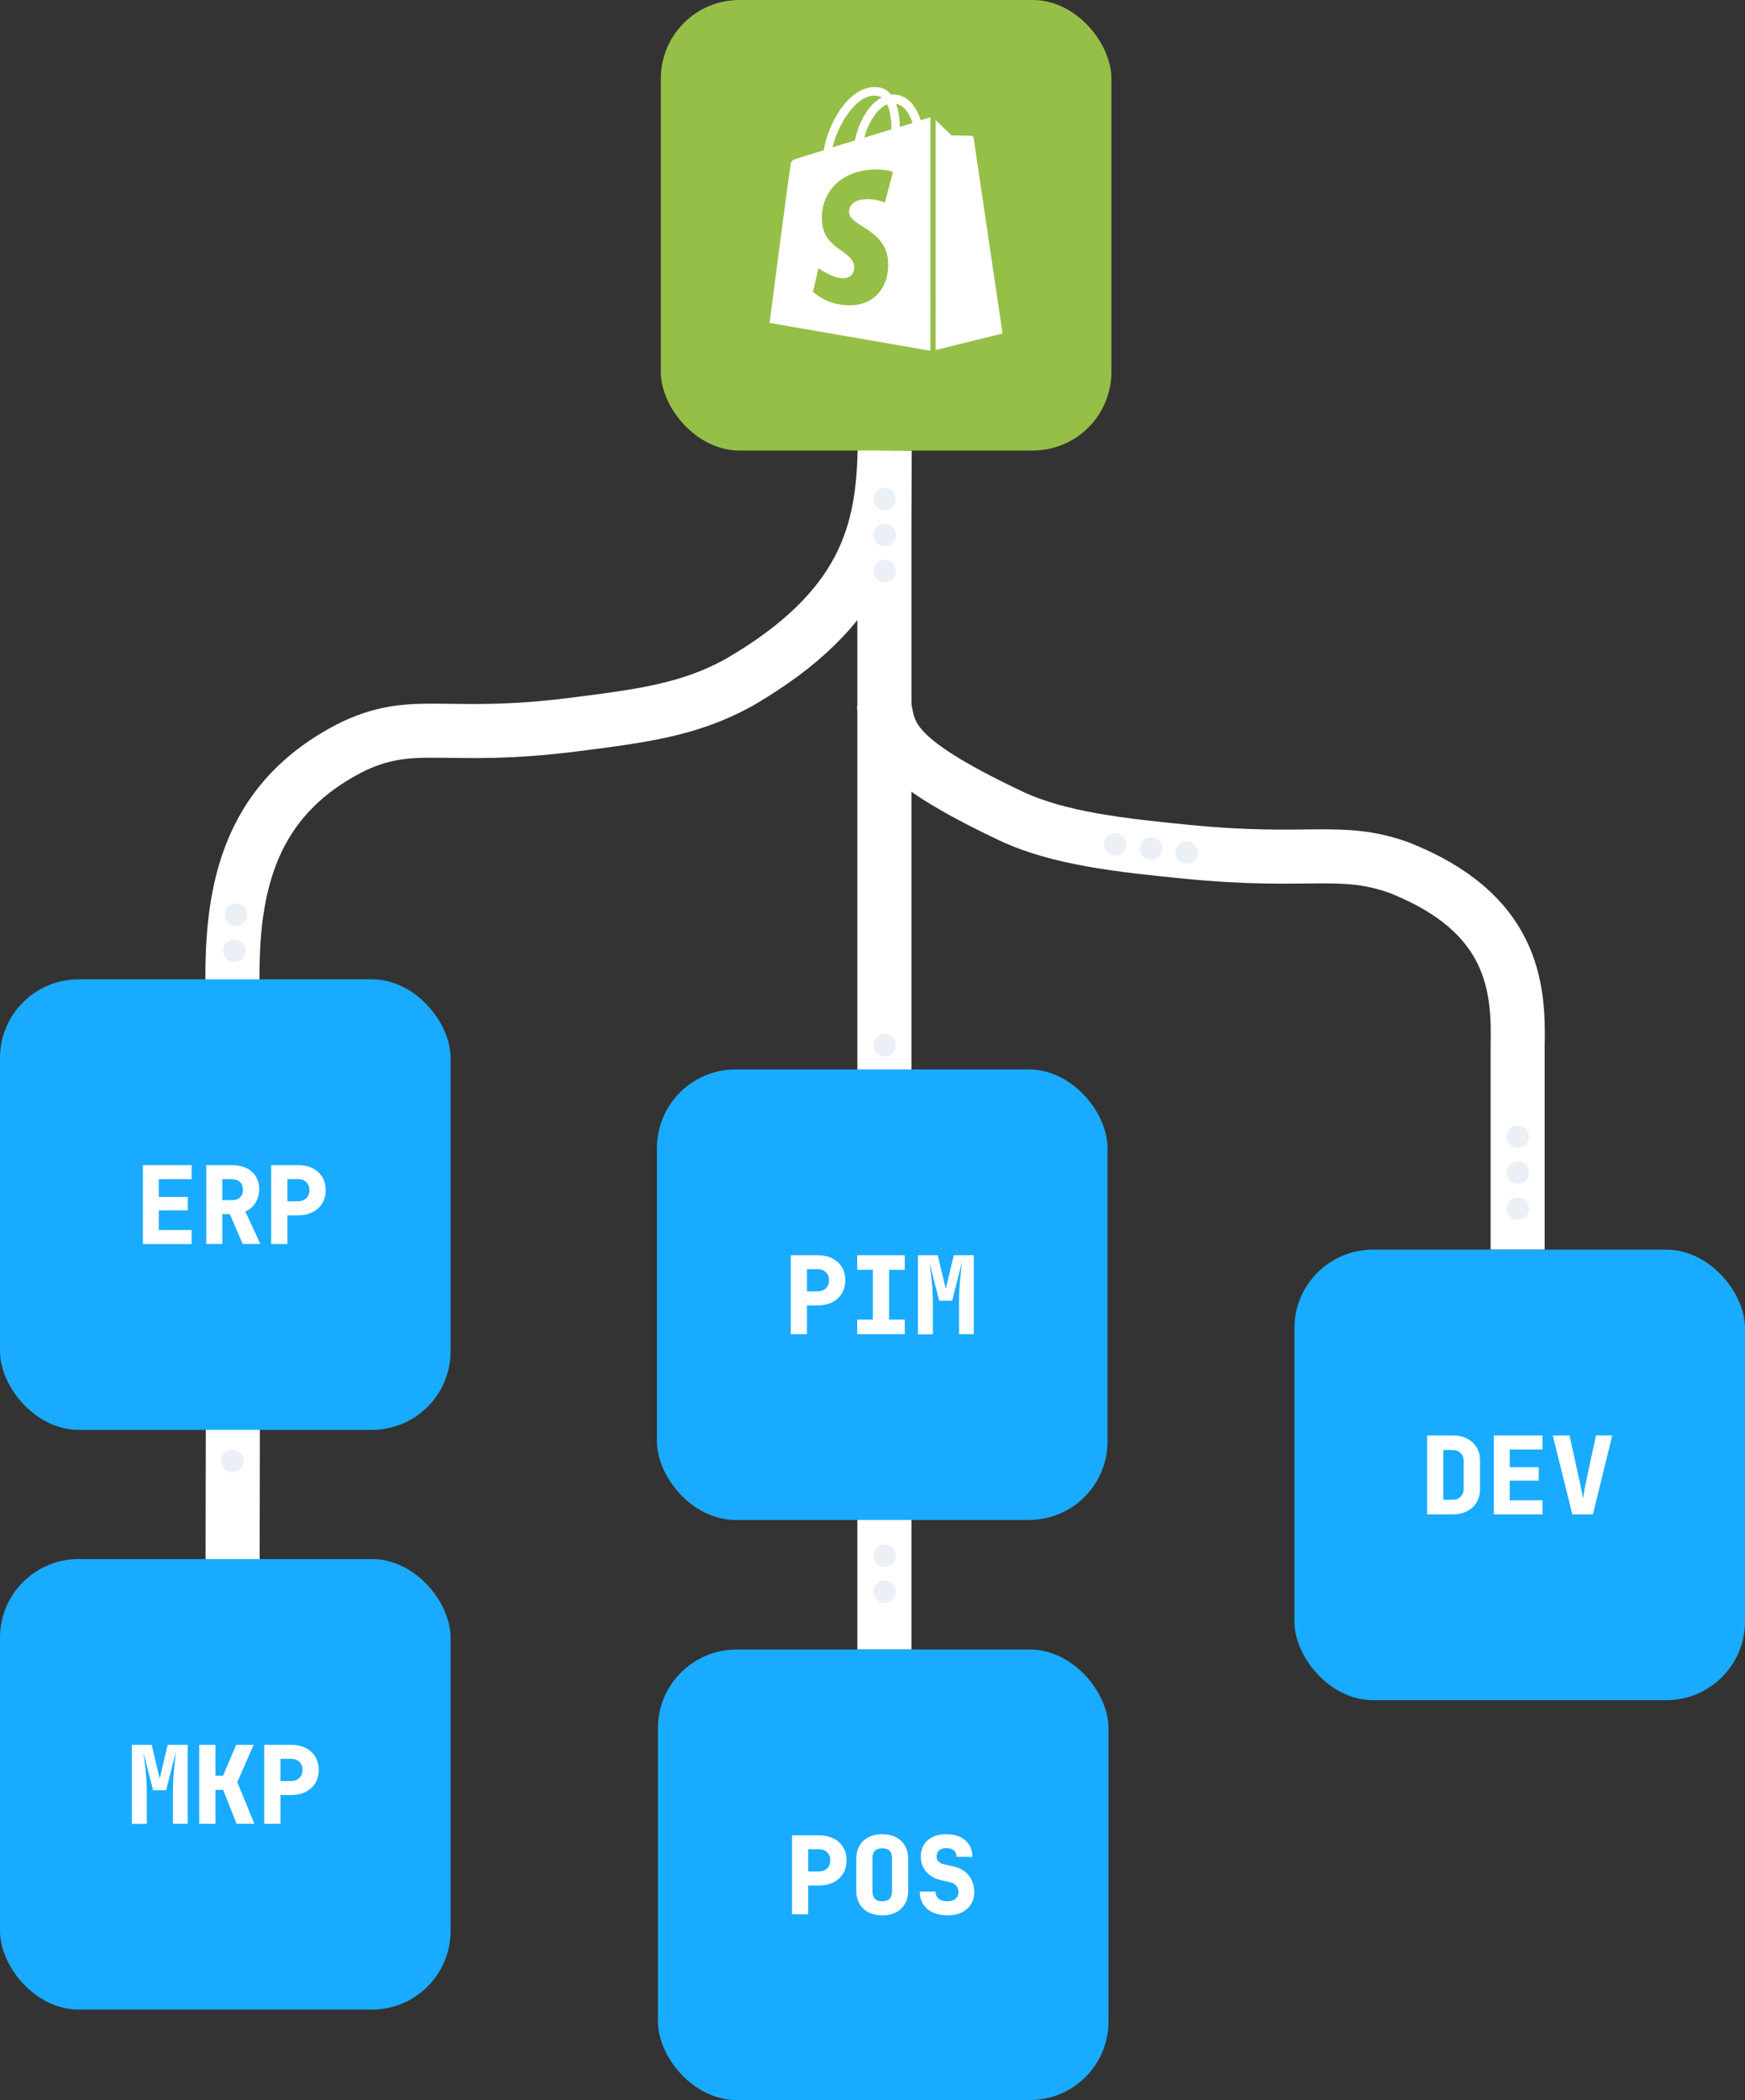
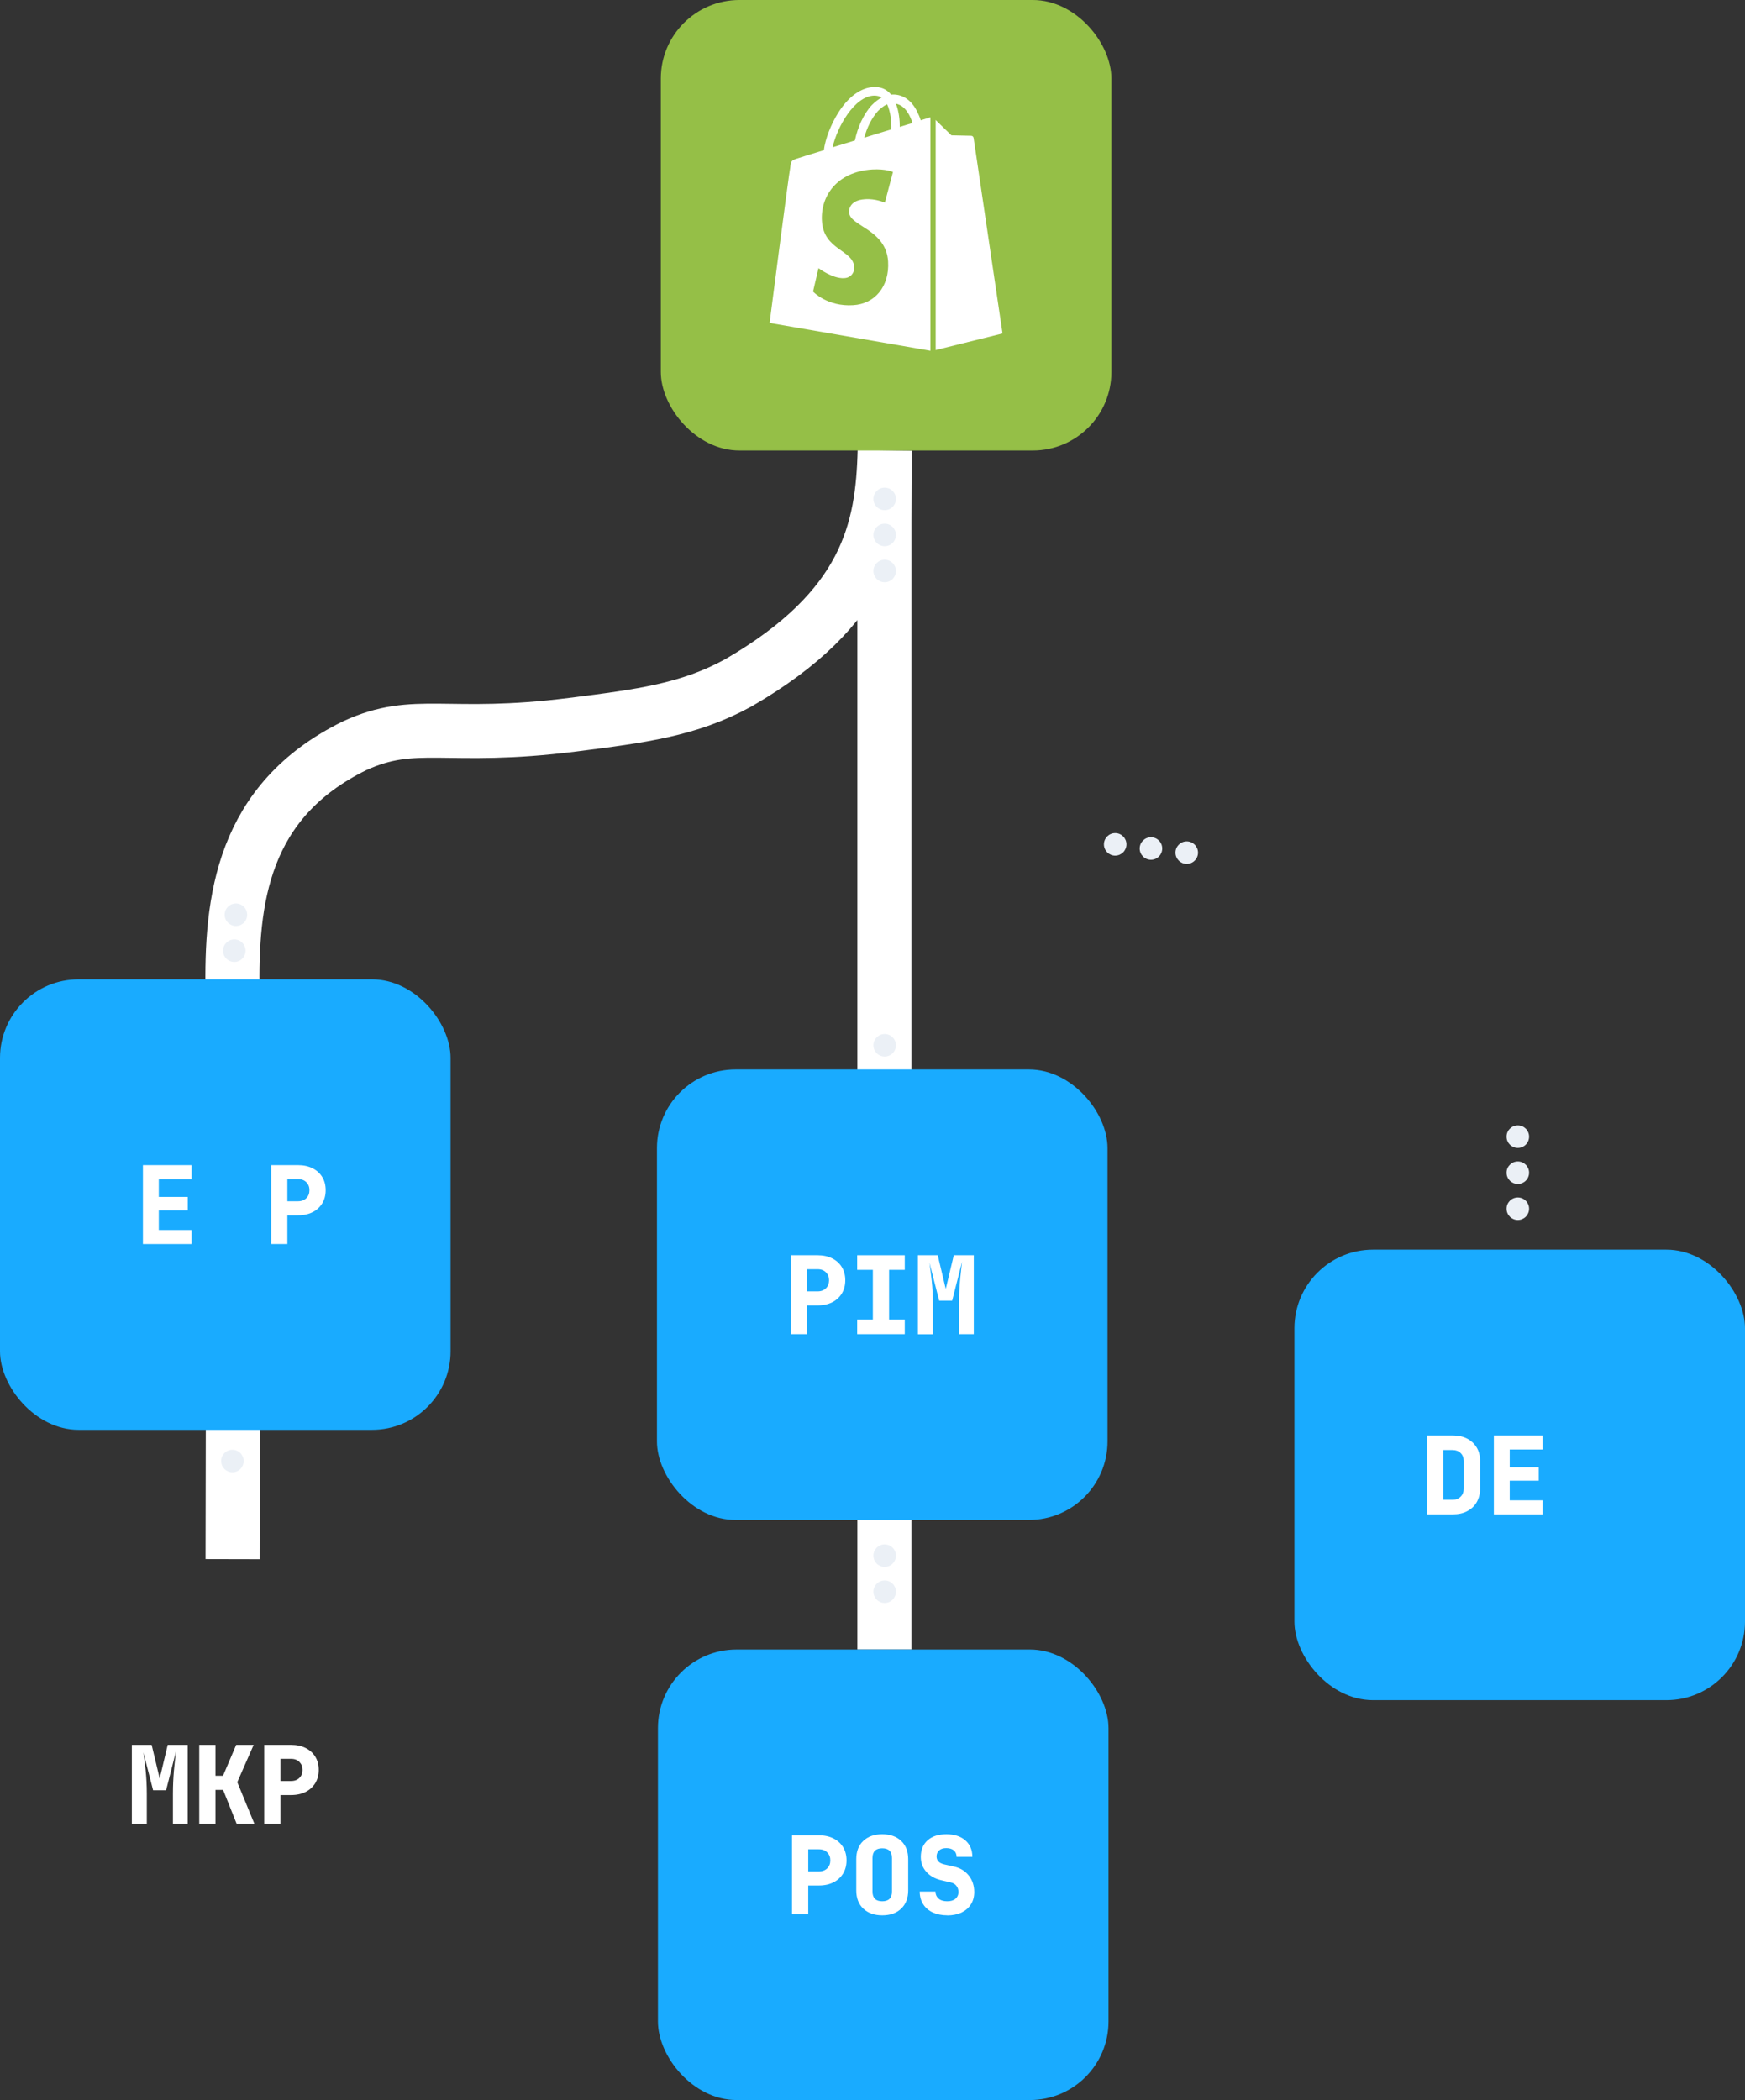
<svg xmlns="http://www.w3.org/2000/svg" id="Layer_1" data-name="Layer 1" viewBox="0 0 193.64 233.07">
  <rect x="0" y="0" width="193.64" height="233.07" fill="#333333" stroke="none" />
  <defs>
    <style>
      .cls-1 {
        fill: #ebf0f6;
      }

      .cls-1, .cls-2, .cls-3, .cls-4 {
        stroke-width: 0px;
      }

      .cls-2 {
        fill: #19abff;
      }

      .cls-5 {
        fill: none;
        stroke: #fff;
        stroke-miterlimit: 10;
        stroke-width: 6px;
      }

      .cls-3 {
        fill: #95bf47;
      }

      .cls-4 {
        fill: #fff;
      }
    </style>
  </defs>
  <g id="Lines">
-     <path class="cls-5" d="M168.41,138.69v-22.57c.16-6.59-.46-14.8-13.16-19.83-6.58-2.33-9.83-.41-23.49-1.75-7.36-.72-14.31-1.49-19.56-3.97-13.95-6.61-13.43-9.07-14.18-12.75" />
    <path class="cls-5" d="M98.14,183.07V57.97l.03-7.97c-.21,8.76-1.94,17.51-16.23,25.78-5.5,3.02-10.81,3.69-18.39,4.65-14.07,1.78-17.42-.78-24.19,2.33-12.49,6.12-13.76,17.13-13.55,27.59.07,5.7.09,22.82,0,62.69" />
  </g>
  <g id="Dots">
    <circle class="cls-1" cx="98.17" cy="55.37" r="1.25" />
    <circle class="cls-1" cx="98.17" cy="59.37" r="1.25" />
    <circle class="cls-1" cx="98.17" cy="63.37" r="1.25" />
    <circle class="cls-1" cx="123.75" cy="93.71" r="1.25" />
    <circle class="cls-1" cx="127.72" cy="94.17" r="1.25" />
    <circle class="cls-1" cx="131.69" cy="94.63" r="1.25" />
    <circle class="cls-1" cx="168.43" cy="126.15" r="1.25" />
    <circle class="cls-1" cx="168.43" cy="130.15" r="1.25" />
    <circle class="cls-1" cx="168.43" cy="134.15" r="1.25" />
    <circle class="cls-1" cx="25.79" cy="162.15" r="1.25" />
    <circle class="cls-1" cx="26.18" cy="101.52" r="1.25" />
    <circle class="cls-1" cx="26" cy="105.51" r="1.25" />
    <circle class="cls-1" cx="98.17" cy="172.65" r="1.25" />
    <circle class="cls-1" cx="98.17" cy="176.65" r="1.25" />
    <circle class="cls-1" cx="98.17" cy="116.01" r="1.25" />
  </g>
  <g id="Boxes">
    <rect class="cls-2" x="72.9" y="118.69" width="50" height="50" rx="8.72" ry="8.72" />
    <rect class="cls-2" y="108.69" width="50" height="50" rx="8.72" ry="8.72" />
    <rect class="cls-2" x="73.01" y="183.07" width="50" height="50" rx="8.72" ry="8.72" />
-     <rect class="cls-2" y="173.03" width="50" height="50" rx="8.72" ry="8.72" />
    <rect class="cls-2" x="143.64" y="138.69" width="50" height="50" rx="8.72" ry="8.72" />
    <rect class="cls-3" x="73.33" y="0" width="50" height="50" rx="8.72" ry="8.72" />
  </g>
  <g id="Shopify">
    <g>
      <path class="cls-4" d="M103.04,13.09s-.33.09-.87.26c-.09-.31-.24-.66-.43-1.04-.61-1.18-1.53-1.82-2.62-1.82h0c-.07,0-.14,0-.24.02-.02-.05-.07-.07-.09-.12-.47-.52-1.09-.76-1.82-.73-1.42.05-2.83,1.06-3.97,2.88-.8,1.28-1.42,2.88-1.58,4.13-1.63.5-2.76.85-2.79.87-.83.26-.85.28-.94,1.06-.14.59-2.29,17.24-2.29,17.24l17.85,3.09V13.03c-.09.02-.17.02-.21.05h0ZM98.91,14.36c-.94.28-1.98.61-3,.92.28-1.11.85-2.22,1.51-2.95.26-.26.61-.57,1.02-.76.4.85.5,2.01.47,2.79ZM97,10.61c.33,0,.61.07.85.21-.38.19-.76.5-1.11.85-.9.97-1.58,2.48-1.87,3.92-.85.26-1.7.52-2.48.76.5-2.24,2.41-5.67,4.6-5.74,0,0,.01,0,.01,0ZM94.23,23.6c.09,1.51,4.09,1.84,4.32,5.41.17,2.81-1.49,4.72-3.87,4.86-2.88.19-4.46-1.51-4.46-1.51l.61-2.6s1.58,1.2,2.86,1.11c.83-.05,1.13-.73,1.11-1.2-.12-1.98-3.38-1.87-3.59-5.12-.19-2.72,1.61-5.48,5.57-5.74,1.53-.09,2.31.28,2.31.28l-.9,3.4s-1.02-.47-2.22-.38c-1.75.12-1.77,1.23-1.75,1.49h.01ZM99.85,14.08c0-.71-.09-1.72-.43-2.57,1.09.21,1.61,1.42,1.84,2.15-.43.12-.9.26-1.42.43h.01Z" />
      <path class="cls-4" d="M103.84,38.85l7.41-1.84s-3.19-21.56-3.21-21.7-.14-.24-.26-.24-2.2-.05-2.2-.05c0,0-1.28-1.23-1.75-1.7v25.53s.01,0,0,0Z" />
    </g>
  </g>
  <g>
    <path class="cls-4" d="M158.37,168.07v-8.76h2.84c.61,0,1.14.12,1.59.35.45.23.8.56,1.06.98s.38.91.38,1.48v3.13c0,.56-.13,1.05-.38,1.48s-.6.75-1.06.99c-.45.24-.98.35-1.59.35h-2.84ZM160.16,166.45h1.04c.36,0,.65-.11.88-.34s.34-.51.34-.86v-3.13c0-.35-.11-.64-.34-.86s-.52-.33-.88-.33h-1.04v5.52Z" />
    <path class="cls-4" d="M165.77,168.07v-8.76h5.4v1.56h-3.64v1.97h3.22v1.49h-3.22v2.18h3.64v1.56h-5.4Z" />
-     <path class="cls-4" d="M174.48,168.07l-2.17-8.76h1.86l1.21,5.53c.04.19.09.44.15.73s.11.55.14.76c.03-.21.07-.46.12-.76.05-.3.09-.54.13-.74l1.18-5.52h1.81l-2.15,8.76h-2.28Z" />
  </g>
  <g>
    <path class="cls-4" d="M15.86,138.07v-8.76h5.4v1.56h-3.64v1.97h3.22v1.49h-3.22v2.18h3.64v1.56h-5.4Z" />
-     <path class="cls-4" d="M22.89,138.07v-8.76h2.81c.62,0,1.16.11,1.62.32.46.22.81.52,1.06.92s.38.87.38,1.42-.14,1.08-.41,1.52c-.28.45-.65.77-1.12.97l1.66,3.6h-1.96l-1.42-3.31h-.84v3.31h-1.78,0ZM24.67,133.2h1.03c.4,0,.71-.1.93-.3.22-.2.33-.48.33-.84s-.11-.67-.33-.88-.53-.31-.93-.31h-1.03v2.33Z" />
    <path class="cls-4" d="M30.09,138.07v-8.76h2.99c.62,0,1.15.12,1.61.35.46.23.82.56,1.07.97s.38.9.38,1.46-.13,1.04-.38,1.46c-.26.42-.61.75-1.07.98s-.99.35-1.61.35h-1.19v3.19h-1.8ZM31.89,133.32h1.19c.38,0,.69-.12.92-.35.23-.23.34-.52.34-.88s-.11-.64-.34-.88c-.23-.23-.53-.35-.92-.35h-1.19v2.45h0Z" />
  </g>
  <g>
    <path class="cls-4" d="M14.63,202.41v-8.76h2.2l.89,3.74.89-3.74h2.22v8.76h-1.64v-3.36c0-.88.04-1.73.11-2.54.08-.81.15-1.53.23-2.14l-1.1,4.32h-1.44l-1.08-4.21c.08.52.16,1.18.25,1.99.08.8.13,1.67.13,2.59v3.36h-1.66Z" />
    <path class="cls-4" d="M22.11,202.41v-8.76h1.8v3.43h.84l1.46-3.43h1.94l-1.82,4.14,1.9,4.62h-1.97l-1.5-3.76h-.85v3.76h-1.8Z" />
    <path class="cls-4" d="M29.32,202.41v-8.76h2.99c.62,0,1.15.12,1.61.35.46.23.82.56,1.07.97s.38.9.38,1.46-.13,1.04-.38,1.46c-.26.42-.61.75-1.07.98s-.99.35-1.61.35h-1.19v3.19h-1.8ZM31.12,197.66h1.19c.38,0,.69-.12.92-.35.23-.23.34-.52.34-.88s-.11-.64-.34-.88c-.23-.23-.53-.35-.92-.35h-1.19v2.45h0Z" />
  </g>
  <g>
    <path class="cls-4" d="M87.89,212.45v-8.76h2.99c.62,0,1.15.12,1.61.35s.82.56,1.07.97.38.9.38,1.46-.13,1.04-.38,1.46c-.26.42-.61.75-1.07.98s-.99.35-1.61.35h-1.19v3.19h-1.8,0ZM89.69,207.7h1.19c.38,0,.69-.12.92-.35.23-.23.34-.52.34-.88s-.11-.64-.34-.88c-.23-.23-.53-.35-.92-.35h-1.19v2.45h0Z" />
    <path class="cls-4" d="M97.9,212.57c-.88,0-1.58-.25-2.1-.74s-.78-1.17-.78-2.02v-3.48c0-.86.26-1.53.78-2.02s1.22-.74,2.1-.74,1.58.25,2.1.74.78,1.17.78,2.02v3.48c0,.85-.26,1.52-.78,2.02s-1.22.74-2.1.74ZM97.9,211.01c.72,0,1.08-.36,1.08-1.08v-3.72c0-.72-.36-1.08-1.08-1.08s-1.08.36-1.08,1.08v3.72c0,.72.36,1.08,1.08,1.08Z" />
    <path class="cls-4" d="M105.12,212.57c-.62,0-1.15-.11-1.61-.32s-.82-.52-1.07-.92-.38-.86-.38-1.4h1.75c0,.33.12.59.35.79s.55.29.95.29.7-.09.92-.28.33-.44.33-.75c0-.25-.07-.47-.22-.67-.14-.2-.36-.33-.64-.39l-1.07-.25c-.69-.16-1.23-.47-1.64-.93s-.61-1.01-.61-1.65c0-.78.25-1.4.76-1.85.51-.45,1.2-.67,2.08-.67s1.58.23,2.1.68.78,1.06.78,1.83h-1.75c0-.3-.1-.54-.3-.71-.2-.17-.48-.26-.83-.26s-.61.08-.8.25-.29.39-.29.67c0,.46.28.75.83.88l1.1.25c.69.15,1.23.48,1.64.99.4.51.61,1.12.61,1.83,0,.52-.12.98-.37,1.37-.24.39-.59.69-1.04.91-.45.21-.99.32-1.6.32h.02Z" />
  </g>
  <g>
    <path class="cls-4" d="M87.75,148.07v-8.76h2.99c.62,0,1.15.12,1.61.35s.82.56,1.07.97.38.9.38,1.46-.13,1.04-.38,1.46c-.26.42-.61.75-1.07.98s-.99.35-1.61.35h-1.19v3.19h-1.8,0ZM89.55,143.32h1.19c.38,0,.69-.12.92-.35.23-.23.34-.52.34-.88s-.11-.64-.34-.88c-.23-.23-.53-.35-.92-.35h-1.19v2.45h0Z" />
    <path class="cls-4" d="M95.12,148.07v-1.62h1.74v-5.52h-1.74v-1.62h5.28v1.62h-1.74v5.52h1.74v1.62h-5.28Z" />
    <path class="cls-4" d="M101.86,148.07v-8.76h2.2l.89,3.74.89-3.74h2.22v8.76h-1.64v-3.36c0-.88.04-1.73.11-2.54.08-.81.15-1.53.23-2.14l-1.1,4.32h-1.44l-1.08-4.21c.08.52.16,1.18.25,1.99s.13,1.67.13,2.59v3.36h-1.66Z" />
  </g>
</svg>